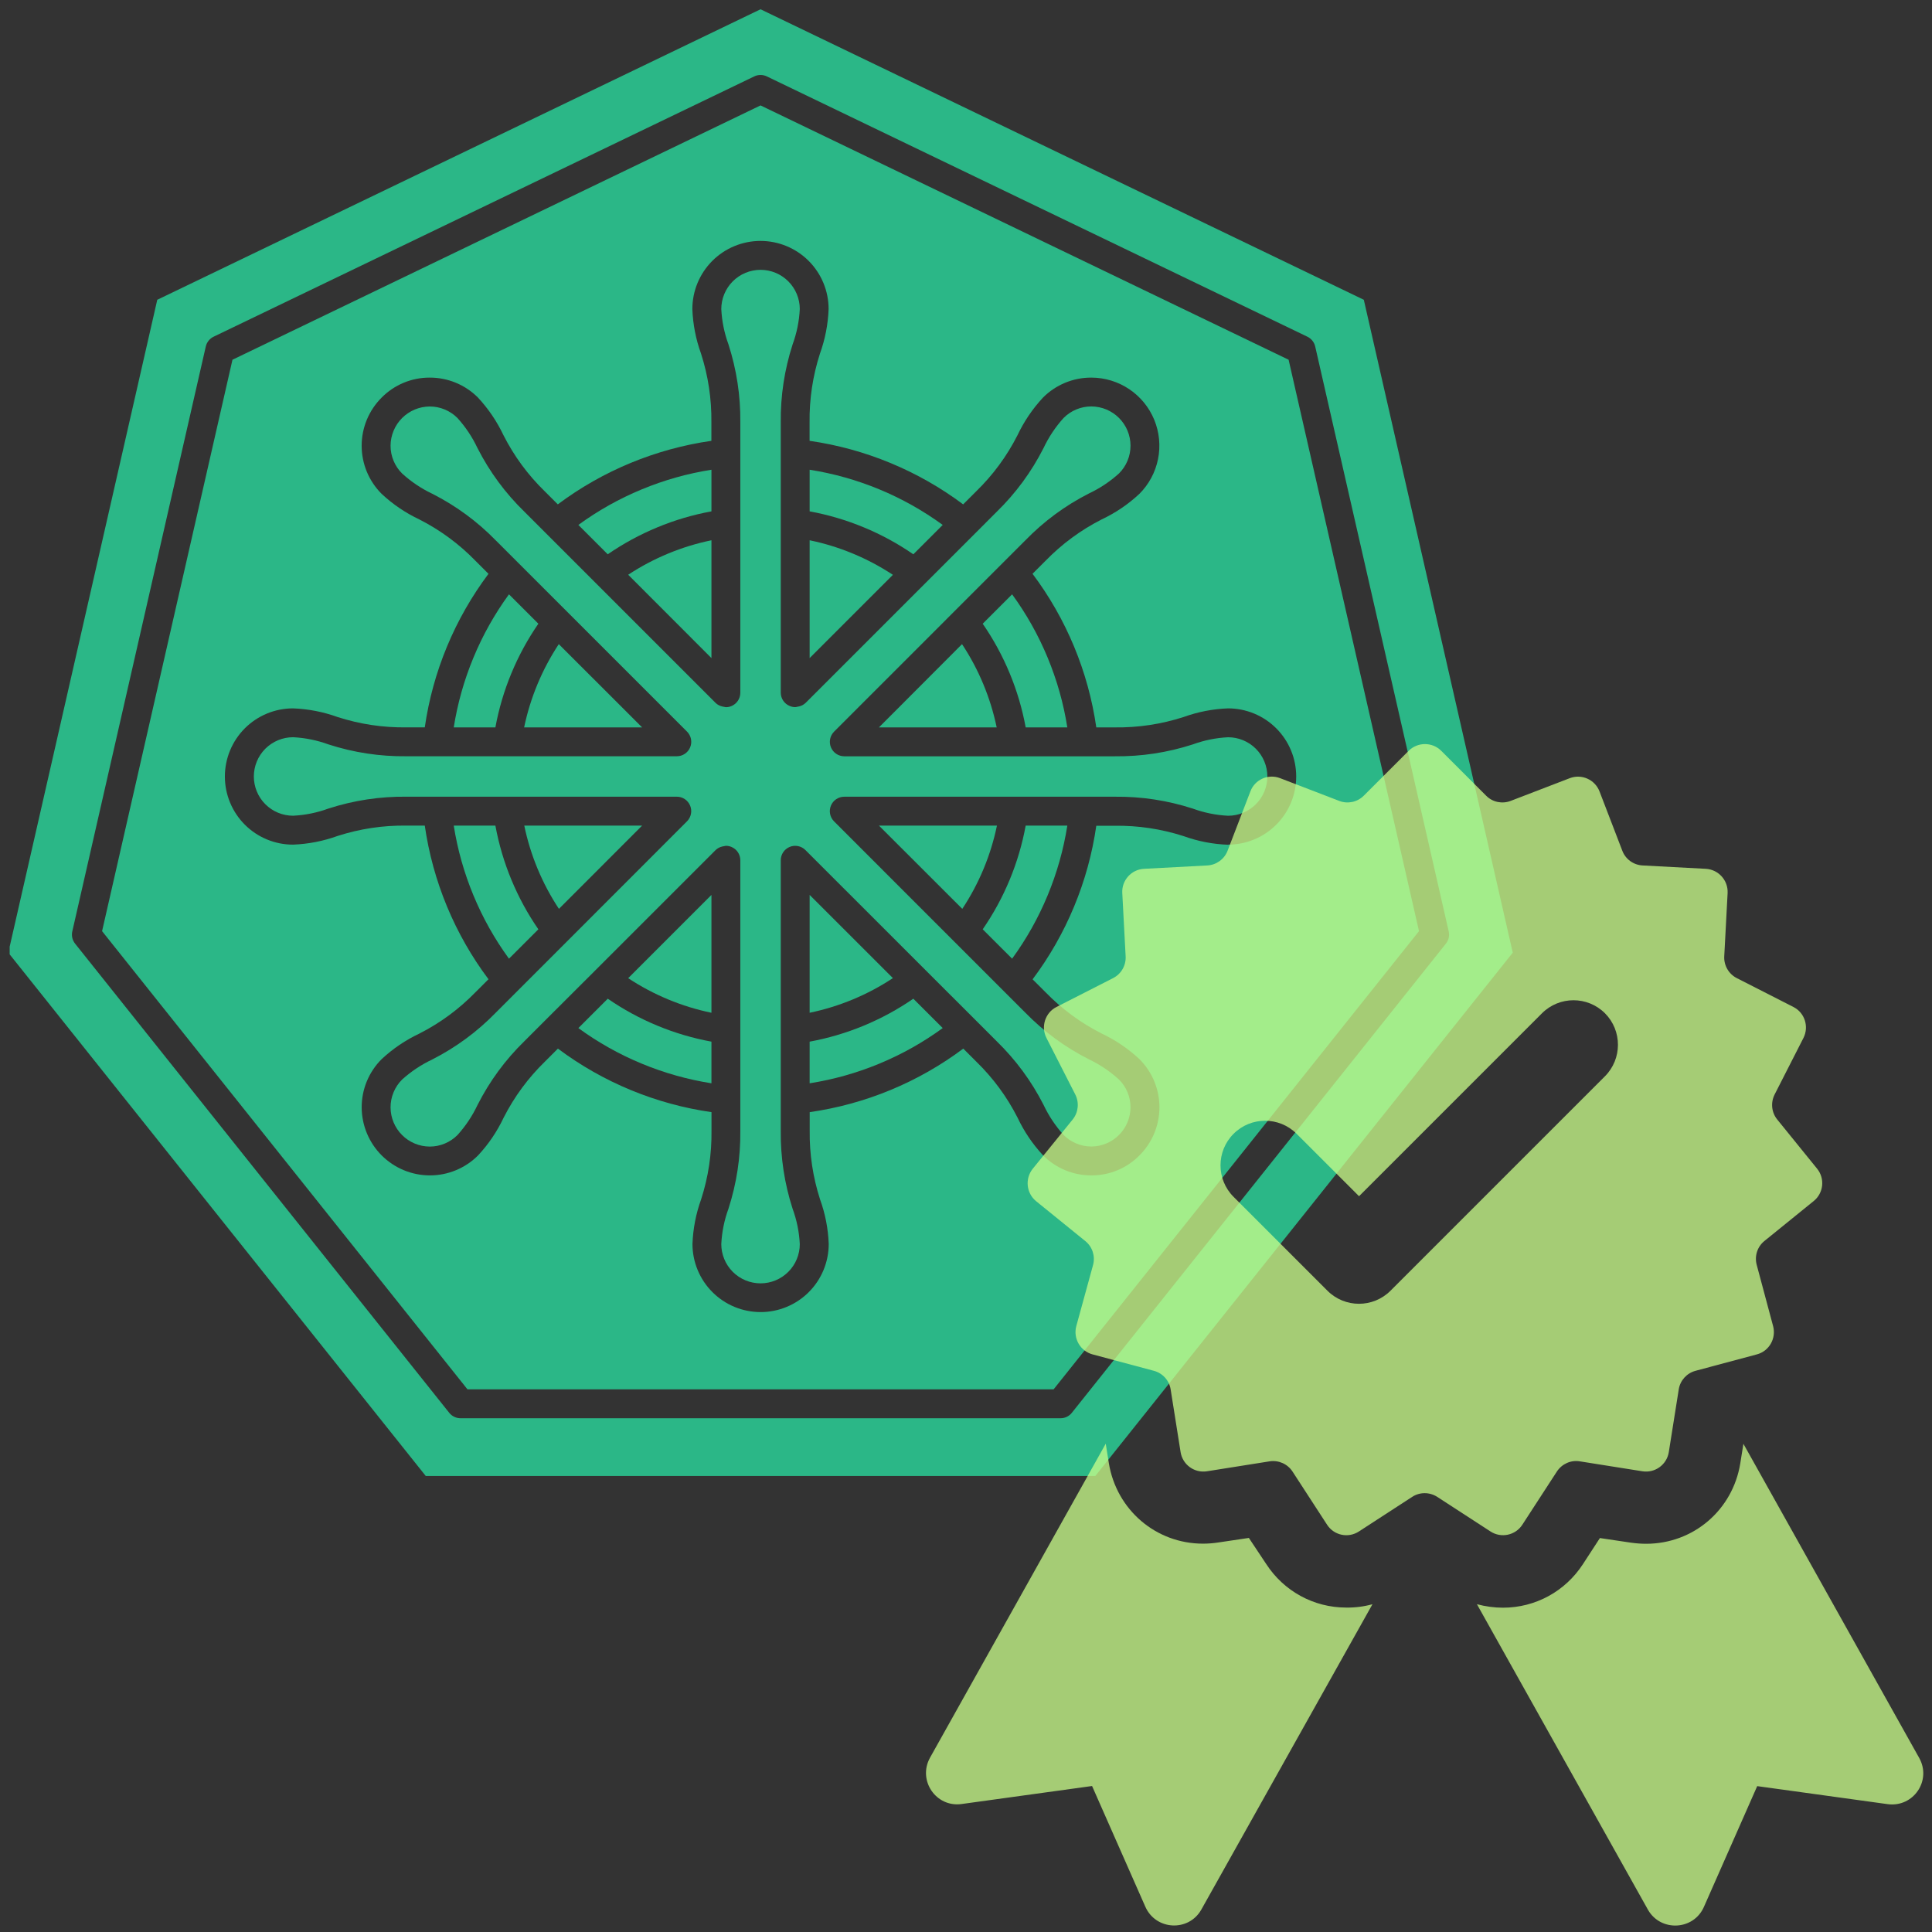
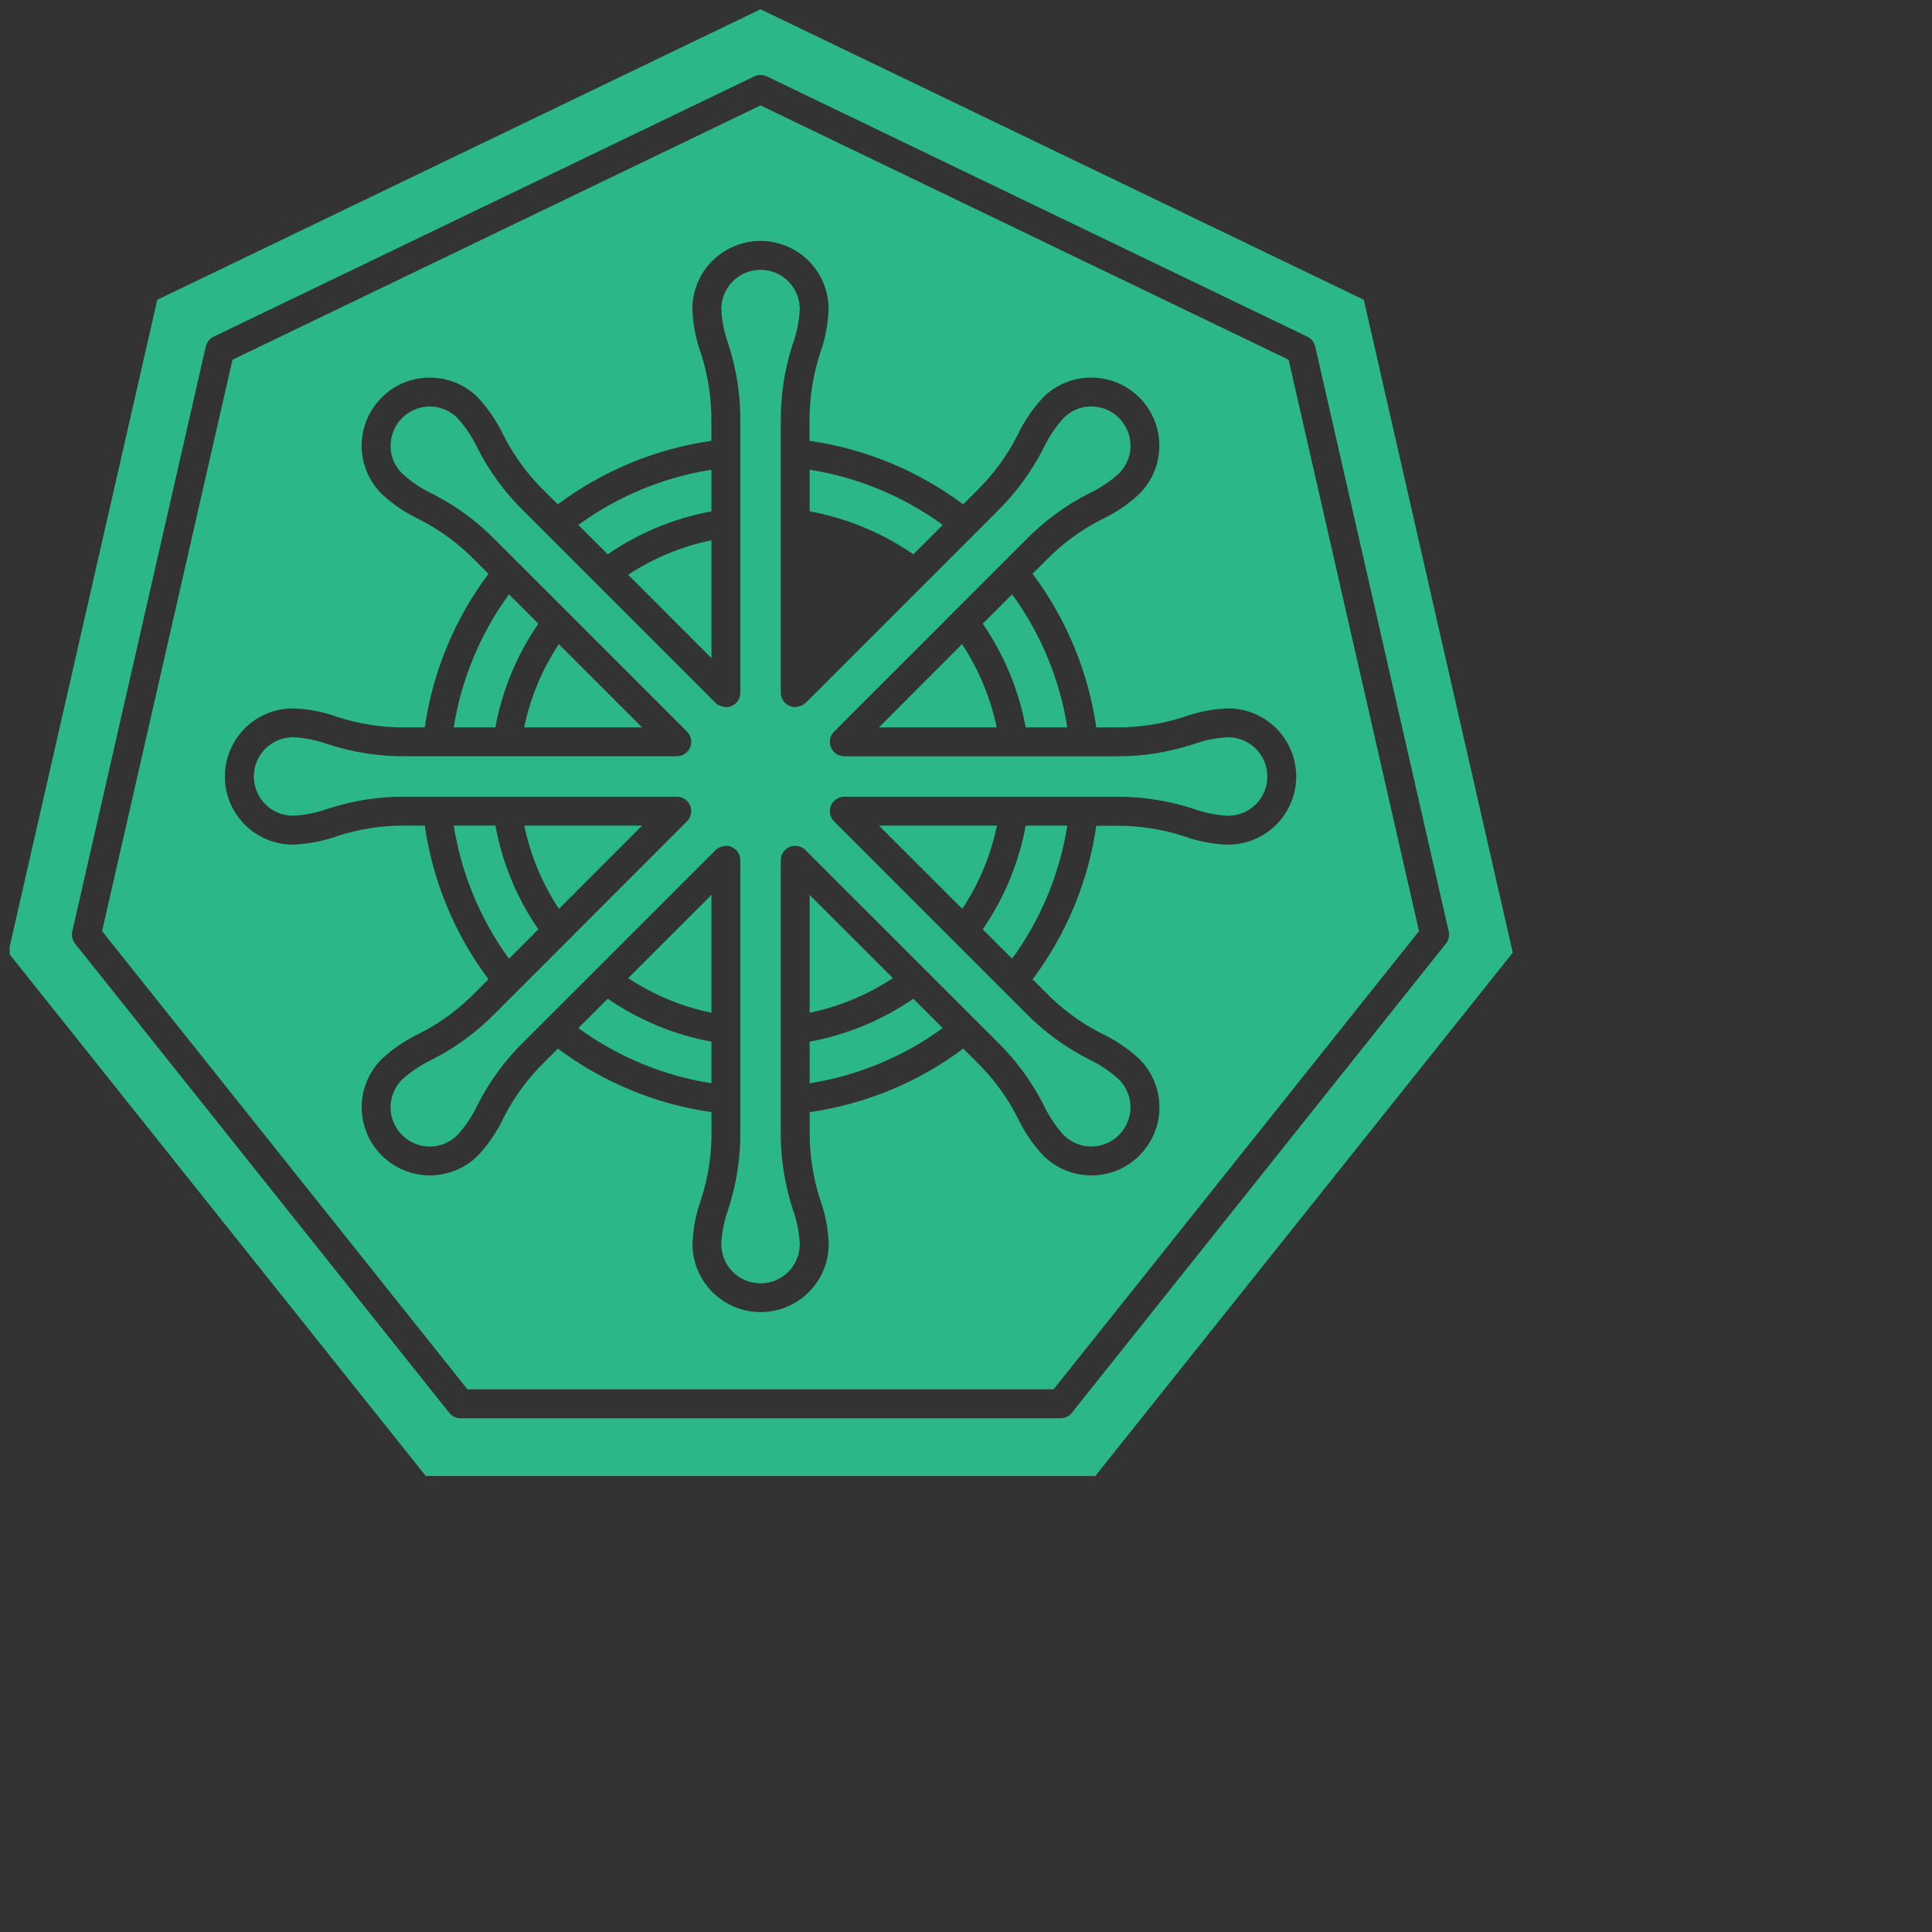
<svg xmlns="http://www.w3.org/2000/svg" width="1200" zoomAndPan="magnify" viewBox="0 0 900 900" height="1200" preserveAspectRatio="xMidYMid meet" version="1.0">
  <rect x="0" y="0" width="900" height="900" fill="#333333" stroke="none" />
  <defs>
    <filter x="0%" y="0%" width="100%" height="100%" id="9b8368bf33">
      <feColorMatrix values="0 0 0 0 1 0 0 0 0 1 0 0 0 0 1 0 0 0 1 0" color-interpolation-filters="sRGB" />
    </filter>
    <clipPath id="b8b87877a5">
      <path d="M 4.5 4 L 705 4 L 705 688 L 4.5 688 Z M 4.5 4 " clip-rule="nonzero" />
    </clipPath>
    <mask id="dbe4ff3932">
      <g filter="url(#9b8368bf33)">
-         <rect x="-90" width="1080" fill="#000000" y="-90" height="1080" fill-opacity="0.75" />
-       </g>
+         </g>
    </mask>
    <clipPath id="099bc208dd">
      <path d="M 48 0.078 L 419 0.078 L 419 370 L 48 370 Z M 48 0.078 " clip-rule="nonzero" />
    </clipPath>
    <clipPath id="034acda230">
      <rect x="0" width="467" y="0" height="552" />
    </clipPath>
  </defs>
  <path fill="#2bb787" d="M 250.793 290.555 L 237.098 276.859 C 230.418 286.027 224.902 295.852 220.555 306.328 C 216.207 316.809 213.148 327.648 211.371 338.852 L 230.773 338.852 C 232.367 330.188 234.848 321.785 238.223 313.645 C 241.598 305.504 245.785 297.809 250.793 290.555 Z M 250.793 290.555 " fill-opacity="1" fill-rule="nonzero" />
  <path fill="#2bb787" d="M 260.305 300.066 C 256.41 305.961 253.105 312.172 250.391 318.695 C 247.676 325.219 245.598 331.938 244.16 338.852 L 299.129 338.852 Z M 260.305 300.066 " fill-opacity="1" fill-rule="nonzero" />
-   <path fill="#2bb787" d="M 377.16 251.676 L 377.16 306.566 L 415.945 267.777 C 410.051 263.891 403.84 260.59 397.316 257.883 C 390.797 255.172 384.074 253.105 377.16 251.676 Z M 377.16 251.676 " fill-opacity="1" fill-rule="nonzero" />
  <path fill="#2bb787" d="M 331.418 251.676 C 324.504 253.098 317.785 255.16 311.262 257.863 C 304.738 260.562 298.527 263.855 292.633 267.738 L 331.418 306.566 Z M 331.418 251.676 " fill-opacity="1" fill-rule="nonzero" />
  <path fill="#2bb787" d="M 331.418 238.207 L 331.418 218.82 C 320.211 220.586 309.371 223.645 298.891 227.988 C 288.414 232.336 278.59 237.848 269.426 244.531 L 283.105 258.215 C 290.363 253.215 298.062 249.027 306.203 245.656 C 314.348 242.285 322.75 239.801 331.418 238.207 Z M 331.418 238.207 " fill-opacity="1" fill-rule="nonzero" />
  <path fill="#2bb787" d="M 250.793 432.906 C 245.785 425.652 241.598 417.953 238.223 409.812 C 234.848 401.668 232.367 393.262 230.773 384.594 L 211.371 384.594 C 213.145 395.801 216.207 406.641 220.555 417.117 C 224.902 427.598 230.414 437.422 237.098 446.59 Z M 250.793 432.906 " fill-opacity="1" fill-rule="nonzero" />
  <g clip-path="url(#b8b87877a5)">
    <path fill="#2bb787" d="M 635.316 139.648 L 354.289 4.32 L 73.262 139.648 L 3.867 443.789 L 198.336 687.578 L 510.238 687.578 L 704.707 443.789 Z M 499.301 658.145 C 498.664 658.941 497.887 659.562 496.969 660.004 C 496.047 660.449 495.078 660.672 494.055 660.672 L 214.52 660.672 C 213.5 660.672 212.531 660.449 211.609 660.004 C 210.691 659.562 209.91 658.941 209.273 658.145 L 35.012 439.621 C 34.367 438.824 33.926 437.926 33.688 436.93 C 33.453 435.93 33.445 434.93 33.668 433.93 L 95.863 161.43 C 96.086 160.43 96.52 159.531 97.156 158.727 C 97.793 157.926 98.574 157.301 99.496 156.855 L 351.367 35.586 C 352.293 35.145 353.266 34.922 354.289 34.922 C 355.312 34.922 356.285 35.145 357.207 35.586 L 609.043 156.855 C 609.965 157.301 610.742 157.926 611.379 158.727 C 612.016 159.531 612.449 160.43 612.676 161.43 L 674.871 433.93 C 675.09 434.93 675.082 435.93 674.848 436.93 C 674.613 437.926 674.172 438.824 673.523 439.621 Z M 499.301 658.145 " fill-opacity="1" fill-rule="nonzero" />
  </g>
  <path fill="#2bb787" d="M 354.289 49.109 L 108.293 167.578 L 47.551 433.766 L 217.777 647.219 L 490.801 647.219 L 661.027 433.766 L 600.285 167.578 Z M 572.086 393.516 C 564.953 393.25 558.027 391.906 551.312 389.477 C 540.891 386.137 530.211 384.531 519.266 384.664 L 510.699 384.664 C 509.766 391.125 508.438 397.508 506.707 403.805 C 504.977 410.102 502.859 416.27 500.355 422.301 C 497.855 428.332 494.984 434.188 491.75 439.859 C 488.516 445.531 484.938 450.98 481.02 456.207 L 487.074 462.246 C 494.719 470.098 503.43 476.5 513.199 481.461 C 519.672 484.52 525.527 488.488 530.77 493.367 C 531.508 494.098 532.207 494.867 532.871 495.672 C 533.531 496.473 534.152 497.305 534.734 498.172 C 535.312 499.035 535.848 499.926 536.34 500.84 C 536.832 501.758 537.277 502.695 537.68 503.656 C 538.078 504.617 538.43 505.598 538.73 506.59 C 539.035 507.586 539.289 508.594 539.492 509.613 C 539.695 510.637 539.848 511.664 539.953 512.699 C 540.055 513.734 540.105 514.773 540.105 515.812 C 540.105 516.852 540.055 517.891 539.953 518.926 C 539.848 519.961 539.695 520.988 539.492 522.012 C 539.289 523.031 539.035 524.039 538.73 525.035 C 538.43 526.027 538.078 527.008 537.68 527.969 C 537.277 528.93 536.832 529.867 536.34 530.785 C 535.848 531.699 535.312 532.59 534.734 533.457 C 534.152 534.32 533.531 535.152 532.871 535.957 C 532.207 536.758 531.508 537.527 530.77 538.258 C 529.312 539.734 527.727 541.051 526.008 542.207 C 524.293 543.367 522.477 544.344 520.562 545.141 C 518.652 545.938 516.68 546.539 514.648 546.941 C 512.613 547.348 510.562 547.547 508.492 547.543 L 508.41 547.543 C 506.32 547.547 504.25 547.348 502.199 546.941 C 500.148 546.539 498.16 545.938 496.23 545.137 C 494.297 544.336 492.465 543.352 490.73 542.188 C 488.992 541.023 487.391 539.703 485.918 538.219 C 481.039 532.98 477.074 527.125 474.023 520.648 C 469.043 510.879 462.629 502.172 454.773 494.523 L 448.73 488.48 C 443.504 492.395 438.055 495.965 432.379 499.191 C 426.707 502.422 420.852 505.281 414.82 507.777 C 408.785 510.273 402.621 512.383 396.324 514.105 C 390.027 515.832 383.648 517.156 377.188 518.078 L 377.188 526.648 C 377.055 537.605 378.668 548.301 382.016 558.734 C 384.438 565.441 385.785 572.355 386.051 579.48 C 386.051 580.52 386 581.559 385.898 582.59 C 385.797 583.625 385.645 584.652 385.441 585.672 C 385.238 586.691 384.988 587.699 384.684 588.695 C 384.383 589.688 384.035 590.664 383.637 591.625 C 383.238 592.586 382.793 593.523 382.305 594.441 C 381.812 595.359 381.281 596.25 380.703 597.113 C 380.125 597.977 379.508 598.812 378.848 599.613 C 378.188 600.418 377.492 601.188 376.758 601.922 C 376.02 602.656 375.254 603.355 374.449 604.012 C 373.645 604.672 372.812 605.293 371.945 605.867 C 371.082 606.445 370.191 606.98 369.277 607.469 C 368.359 607.961 367.422 608.402 366.461 608.801 C 365.5 609.199 364.523 609.551 363.527 609.852 C 362.531 610.152 361.527 610.406 360.508 610.605 C 359.488 610.809 358.461 610.961 357.426 611.066 C 356.391 611.168 355.355 611.219 354.316 611.219 C 353.277 611.219 352.238 611.168 351.203 611.062 C 350.172 610.961 349.145 610.809 348.125 610.605 C 347.105 610.406 346.098 610.152 345.102 609.852 C 344.109 609.551 343.129 609.199 342.172 608.801 C 341.211 608.402 340.27 607.961 339.355 607.469 C 338.438 606.98 337.547 606.445 336.684 605.867 C 335.82 605.293 334.984 604.672 334.184 604.012 C 333.379 603.355 332.609 602.656 331.875 601.922 C 331.141 601.188 330.441 600.418 329.781 599.613 C 329.125 598.812 328.504 597.977 327.926 597.113 C 327.352 596.25 326.816 595.359 326.324 594.441 C 325.836 593.523 325.391 592.586 324.996 591.625 C 324.598 590.664 324.246 589.688 323.945 588.691 C 323.645 587.699 323.391 586.691 323.188 585.672 C 322.984 584.652 322.832 583.625 322.73 582.59 C 322.629 581.559 322.578 580.52 322.578 579.48 C 322.848 572.344 324.195 565.414 326.613 558.695 C 329.969 548.277 331.578 537.594 331.445 526.648 L 331.445 518.078 C 324.98 517.156 318.602 515.832 312.305 514.105 C 306.008 512.383 299.844 510.273 293.812 507.777 C 287.777 505.281 281.926 502.422 276.25 499.191 C 270.578 495.965 265.125 492.395 259.898 488.48 L 253.859 494.523 C 246.008 502.168 239.594 510.871 234.621 520.637 C 231.562 527.113 227.594 532.977 222.715 538.219 C 221.238 539.699 219.637 541.023 217.898 542.188 C 216.164 543.348 214.332 544.332 212.398 545.133 C 210.469 545.93 208.48 546.535 206.43 546.941 C 204.379 547.348 202.309 547.547 200.219 547.543 L 200.113 547.543 C 199.078 547.535 198.047 547.48 197.02 547.375 C 195.988 547.27 194.969 547.113 193.953 546.906 C 192.941 546.699 191.938 546.445 190.949 546.141 C 189.961 545.836 188.988 545.488 188.035 545.09 C 187.082 544.691 186.148 544.246 185.238 543.758 C 184.324 543.266 183.441 542.734 182.582 542.16 C 181.723 541.582 180.895 540.965 180.094 540.309 C 179.293 539.652 178.531 538.961 177.797 538.227 C 177.066 537.496 176.371 536.73 175.715 535.934 C 175.059 535.133 174.441 534.305 173.867 533.445 C 173.293 532.586 172.758 531.699 172.27 530.789 C 171.781 529.879 171.336 528.945 170.938 527.992 C 170.539 527.035 170.188 526.062 169.883 525.074 C 169.582 524.086 169.324 523.086 169.121 522.07 C 168.914 521.059 168.758 520.035 168.652 519.008 C 168.547 517.98 168.488 516.949 168.484 515.914 C 168.477 513.82 168.672 511.746 169.078 509.688 C 169.48 507.633 170.082 505.641 170.883 503.703 C 171.684 501.77 172.664 499.93 173.832 498.191 C 174.996 496.449 176.32 494.844 177.809 493.367 C 183.047 488.488 188.902 484.527 195.375 481.473 C 205.148 476.492 213.855 470.07 221.504 462.207 L 227.559 456.168 C 223.637 450.941 220.059 445.488 216.824 439.812 C 213.59 434.137 210.719 428.281 208.215 422.246 C 205.715 416.211 203.598 410.047 201.867 403.746 C 200.141 397.445 198.809 391.062 197.879 384.594 L 189.309 384.594 C 178.355 384.461 167.664 386.07 157.238 389.426 C 150.531 391.848 143.617 393.191 136.492 393.461 C 135.453 393.461 134.414 393.41 133.379 393.309 C 132.348 393.207 131.32 393.055 130.301 392.852 C 129.281 392.648 128.273 392.395 127.277 392.094 C 126.285 391.793 125.305 391.441 124.348 391.043 C 123.387 390.648 122.449 390.203 121.531 389.715 C 120.613 389.223 119.723 388.691 118.859 388.113 C 117.996 387.535 117.16 386.918 116.359 386.258 C 115.555 385.598 114.785 384.898 114.051 384.164 C 113.316 383.43 112.617 382.66 111.957 381.859 C 111.301 381.055 110.68 380.219 110.102 379.355 C 109.527 378.492 108.992 377.602 108.504 376.684 C 108.012 375.77 107.566 374.828 107.172 373.867 C 106.773 372.91 106.422 371.93 106.121 370.938 C 105.82 369.941 105.566 368.934 105.363 367.914 C 105.16 366.895 105.008 365.871 104.906 364.836 C 104.805 363.801 104.754 362.762 104.754 361.723 C 104.754 360.684 104.805 359.648 104.906 358.613 C 105.008 357.578 105.16 356.551 105.363 355.531 C 105.566 354.512 105.82 353.508 106.121 352.512 C 106.422 351.516 106.773 350.539 107.172 349.578 C 107.566 348.617 108.012 347.68 108.504 346.762 C 108.992 345.848 109.527 344.957 110.102 344.094 C 110.68 343.227 111.301 342.395 111.957 341.59 C 112.617 340.789 113.316 340.02 114.051 339.281 C 114.785 338.547 115.555 337.852 116.359 337.191 C 117.16 336.531 117.996 335.914 118.859 335.336 C 119.723 334.758 120.613 334.227 121.531 333.734 C 122.449 333.246 123.387 332.801 124.348 332.402 C 125.305 332.004 126.285 331.656 127.277 331.355 C 128.273 331.051 129.281 330.801 130.301 330.598 C 131.32 330.395 132.348 330.242 133.379 330.141 C 134.414 330.039 135.453 329.988 136.492 329.988 C 143.625 330.254 150.551 331.598 157.262 334.023 C 167.684 337.367 178.367 338.973 189.309 338.84 L 197.879 338.84 C 198.809 332.375 200.141 325.996 201.871 319.699 C 203.598 313.402 205.715 307.238 208.219 301.207 C 210.719 295.176 213.59 289.324 216.824 283.652 C 220.062 277.98 223.641 272.531 227.559 267.309 L 221.504 261.254 C 213.855 253.395 205.148 246.973 195.375 241.988 C 188.902 238.934 183.043 234.965 177.805 230.082 C 177.07 229.348 176.367 228.582 175.707 227.777 C 175.043 226.977 174.422 226.141 173.844 225.277 C 173.266 224.414 172.727 223.523 172.234 222.605 C 171.742 221.691 171.297 220.75 170.898 219.793 C 170.5 218.832 170.148 217.852 169.844 216.855 C 169.543 215.863 169.289 214.855 169.086 213.832 C 168.879 212.812 168.727 211.785 168.625 210.75 C 168.523 209.715 168.473 208.676 168.473 207.637 C 168.473 206.594 168.523 205.559 168.625 204.523 C 168.727 203.484 168.879 202.457 169.086 201.438 C 169.289 200.418 169.543 199.41 169.844 198.414 C 170.148 197.418 170.5 196.441 170.898 195.48 C 171.297 194.52 171.742 193.582 172.234 192.664 C 172.727 191.746 173.266 190.855 173.844 189.992 C 174.422 189.129 175.043 188.297 175.707 187.492 C 176.367 186.691 177.07 185.922 177.805 185.188 C 179.262 183.715 180.852 182.402 182.57 181.242 C 184.289 180.086 186.102 179.109 188.016 178.312 C 189.926 177.516 191.898 176.914 193.93 176.508 C 195.961 176.105 198.016 175.902 200.086 175.906 L 200.168 175.906 C 202.254 175.898 204.324 176.098 206.375 176.5 C 208.422 176.902 210.414 177.504 212.344 178.301 C 214.273 179.102 216.109 180.078 217.844 181.242 C 219.582 182.402 221.188 183.723 222.66 185.203 C 227.527 190.453 231.492 196.312 234.555 202.785 C 239.527 212.555 245.945 221.266 253.805 228.914 L 259.844 234.953 C 265.074 231.043 270.523 227.477 276.199 224.246 C 281.875 221.02 287.727 218.16 293.762 215.664 C 299.793 213.168 305.957 211.059 312.254 209.332 C 318.551 207.609 324.93 206.281 331.391 205.355 L 331.391 196.801 C 331.523 185.84 329.91 175.145 326.562 164.711 C 324.141 158.008 322.793 151.094 322.523 143.969 C 322.523 142.93 322.574 141.891 322.676 140.855 C 322.781 139.824 322.934 138.797 323.133 137.777 C 323.336 136.758 323.59 135.75 323.891 134.754 C 324.191 133.762 324.543 132.781 324.941 131.824 C 325.34 130.863 325.781 129.922 326.273 129.008 C 326.762 128.09 327.297 127.199 327.875 126.336 C 328.449 125.473 329.07 124.637 329.73 123.832 C 330.387 123.031 331.086 122.262 331.82 121.527 C 332.555 120.793 333.324 120.094 334.129 119.434 C 334.93 118.773 335.766 118.156 336.629 117.578 C 337.492 117.004 338.383 116.469 339.301 115.977 C 340.219 115.488 341.156 115.043 342.117 114.648 C 343.078 114.25 344.055 113.898 345.047 113.598 C 346.043 113.297 347.051 113.043 348.07 112.84 C 349.09 112.637 350.117 112.484 351.152 112.383 C 352.184 112.281 353.223 112.23 354.262 112.23 C 355.301 112.23 356.336 112.281 357.371 112.383 C 358.406 112.484 359.434 112.637 360.453 112.84 C 361.473 113.043 362.48 113.297 363.473 113.598 C 364.469 113.898 365.445 114.25 366.406 114.648 C 367.367 115.043 368.305 115.488 369.223 115.977 C 370.137 116.469 371.027 117.004 371.895 117.578 C 372.758 118.156 373.59 118.773 374.395 119.434 C 375.199 120.094 375.969 120.793 376.703 121.527 C 377.438 122.262 378.133 123.031 378.793 123.832 C 379.453 124.637 380.07 125.473 380.648 126.336 C 381.227 127.199 381.762 128.09 382.25 129.008 C 382.742 129.922 383.184 130.863 383.582 131.824 C 383.98 132.781 384.328 133.762 384.633 134.754 C 384.934 135.75 385.184 136.758 385.387 137.777 C 385.59 138.797 385.742 139.824 385.844 140.855 C 385.945 141.891 385.996 142.93 385.996 143.969 C 385.727 151.102 384.383 158.023 381.961 164.738 C 378.609 175.164 377 185.852 377.133 196.801 L 377.133 205.355 C 383.594 206.281 389.973 207.609 396.27 209.332 C 402.566 211.059 408.73 213.168 414.762 215.664 C 420.797 218.16 426.648 221.02 432.324 224.246 C 437.996 227.477 443.449 231.043 448.676 234.953 L 454.719 228.914 C 462.574 221.27 468.984 212.566 473.957 202.801 C 477.02 196.324 480.988 190.465 485.863 185.215 C 487.336 183.734 488.941 182.41 490.676 181.25 C 492.414 180.086 494.246 179.105 496.176 178.305 C 498.105 177.508 500.098 176.906 502.148 176.5 C 504.199 176.098 506.266 175.898 508.355 175.906 L 508.438 175.906 C 509.996 175.91 511.547 176.027 513.09 176.258 C 514.629 176.492 516.148 176.836 517.637 177.293 C 519.129 177.746 520.578 178.309 521.988 178.98 C 523.395 179.648 524.746 180.418 526.039 181.289 C 527.336 182.156 528.559 183.117 529.711 184.168 C 530.863 185.215 531.934 186.344 532.922 187.551 C 533.906 188.758 534.801 190.031 535.598 191.371 C 536.398 192.711 537.094 194.102 537.688 195.543 C 538.281 196.984 538.766 198.461 539.141 199.977 C 539.516 201.488 539.781 203.023 539.93 204.574 C 540.078 206.125 540.113 207.68 540.035 209.238 C 539.953 210.793 539.762 212.336 539.453 213.867 C 539.145 215.395 538.727 216.891 538.199 218.359 C 537.672 219.828 537.039 221.246 536.301 222.621 C 535.562 223.992 534.73 225.305 533.797 226.555 C 532.867 227.809 531.848 228.98 530.742 230.082 C 525.508 234.965 519.648 238.93 513.172 241.977 C 503.406 246.961 494.699 253.383 487.047 261.242 L 480.992 267.293 C 484.914 272.52 488.496 277.969 491.734 283.645 C 494.973 289.316 497.844 295.172 500.348 301.203 C 502.855 307.238 504.973 313.406 506.703 319.703 C 508.434 326.004 509.766 332.387 510.699 338.852 L 519.266 338.852 C 530.223 338.988 540.91 337.375 551.34 334.023 C 558.047 331.602 564.961 330.254 572.086 329.988 C 573.125 329.988 574.16 330.039 575.195 330.141 C 576.23 330.242 577.258 330.395 578.277 330.598 C 579.297 330.801 580.305 331.051 581.297 331.355 C 582.293 331.656 583.27 332.004 584.23 332.402 C 585.191 332.801 586.129 333.246 587.047 333.734 C 587.961 334.227 588.852 334.758 589.719 335.336 C 590.582 335.914 591.414 336.531 592.219 337.191 C 593.023 337.852 593.793 338.547 594.527 339.281 C 595.262 340.02 595.957 340.789 596.617 341.59 C 597.277 342.395 597.895 343.227 598.473 344.094 C 599.051 344.957 599.586 345.848 600.074 346.762 C 600.562 347.68 601.008 348.617 601.406 349.578 C 601.805 350.539 602.152 351.516 602.457 352.512 C 602.758 353.508 603.008 354.512 603.211 355.531 C 603.414 356.551 603.566 357.578 603.668 358.613 C 603.77 359.648 603.82 360.684 603.82 361.723 C 603.82 362.762 603.77 363.801 603.668 364.836 C 603.566 365.871 603.414 366.895 603.211 367.914 C 603.008 368.934 602.758 369.941 602.457 370.938 C 602.152 371.93 601.805 372.91 601.406 373.871 C 601.008 374.828 600.562 375.77 600.074 376.684 C 599.586 377.602 599.051 378.492 598.473 379.355 C 597.895 380.219 597.277 381.055 596.617 381.859 C 595.957 382.66 595.262 383.43 594.527 384.164 C 593.793 384.898 593.023 385.598 592.219 386.258 C 591.414 386.918 590.582 387.535 589.719 388.113 C 588.852 388.691 587.961 389.223 587.047 389.715 C 586.129 390.203 585.191 390.648 584.23 391.043 C 583.27 391.441 582.293 391.793 581.297 392.094 C 580.305 392.395 579.297 392.648 578.277 392.852 C 577.258 393.055 576.23 393.207 575.195 393.309 C 574.16 393.41 573.125 393.461 572.086 393.461 Z M 572.086 393.516 " fill-opacity="1" fill-rule="nonzero" />
  <path fill="#2bb787" d="M 572.086 343.441 C 566.445 343.723 560.977 344.832 555.672 346.766 C 543.84 350.594 531.703 352.441 519.266 352.309 L 393.305 352.309 C 392.637 352.305 391.988 352.211 391.352 352.016 C 390.711 351.824 390.117 351.543 389.566 351.172 C 389.012 350.801 388.523 350.359 388.102 349.844 C 387.68 349.328 387.344 348.766 387.09 348.148 C 386.832 347.535 386.676 346.895 386.609 346.234 C 386.547 345.57 386.578 344.914 386.707 344.262 C 386.84 343.609 387.062 342.988 387.375 342.402 C 387.691 341.816 388.082 341.289 388.555 340.816 L 444.426 284.934 L 477.59 251.77 C 486.27 242.836 496.156 235.539 507.254 229.883 C 512.383 227.465 517.051 224.355 521.258 220.559 C 522.988 218.836 524.32 216.848 525.254 214.594 C 526.188 212.336 526.648 209.988 526.641 207.547 C 526.637 206.953 526.605 206.359 526.543 205.766 C 526.48 205.176 526.391 204.586 526.273 204.004 C 526.152 203.422 526.008 202.844 525.832 202.273 C 525.656 201.707 525.457 201.145 525.227 200.598 C 524.996 200.047 524.742 199.512 524.461 198.984 C 524.176 198.461 523.871 197.953 523.539 197.457 C 523.207 196.961 522.855 196.484 522.477 196.023 C 522.098 195.566 521.699 195.125 521.277 194.703 C 520.855 194.281 520.418 193.883 519.957 193.504 C 519.496 193.125 519.02 192.77 518.527 192.441 C 518.031 192.109 517.523 191.801 516.996 191.52 C 516.473 191.238 515.938 190.98 515.387 190.75 C 514.84 190.523 514.277 190.32 513.711 190.145 C 513.141 189.969 512.566 189.82 511.98 189.703 C 511.398 189.582 510.812 189.492 510.219 189.43 C 509.625 189.367 509.031 189.336 508.438 189.332 C 506 189.324 503.656 189.789 501.406 190.719 C 499.156 191.652 497.172 192.984 495.453 194.715 C 491.652 198.926 488.539 203.598 486.117 208.73 C 480.484 219.828 473.215 229.719 464.309 238.41 L 454.168 248.555 L 375.277 327.445 C 374.398 328.273 373.371 328.82 372.195 329.086 C 371.914 329.086 371.672 329.207 371.387 329.246 C 371.105 329.289 370.809 329.41 370.512 329.41 C 369.621 329.414 368.766 329.242 367.945 328.898 C 367.324 328.652 366.75 328.32 366.23 327.902 C 365.707 327.484 365.258 327 364.883 326.449 C 364.504 325.898 364.215 325.305 364.016 324.668 C 363.816 324.031 363.711 323.379 363.707 322.711 L 363.707 196.758 C 363.582 184.352 365.426 172.242 369.234 160.434 C 371.176 155.117 372.289 149.633 372.57 143.98 C 372.57 143.383 372.543 142.785 372.484 142.188 C 372.426 141.594 372.336 141 372.219 140.414 C 372.102 139.828 371.957 139.246 371.785 138.672 C 371.609 138.102 371.41 137.539 371.18 136.984 C 370.949 136.43 370.695 135.891 370.414 135.363 C 370.129 134.836 369.824 134.32 369.488 133.824 C 369.156 133.324 368.801 132.844 368.422 132.383 C 368.043 131.918 367.641 131.477 367.215 131.055 C 366.793 130.629 366.352 130.227 365.887 129.848 C 365.426 129.469 364.945 129.113 364.445 128.777 C 363.949 128.445 363.434 128.141 362.906 127.855 C 362.379 127.574 361.84 127.32 361.285 127.09 C 360.73 126.859 360.168 126.66 359.594 126.484 C 359.023 126.312 358.441 126.164 357.855 126.051 C 357.27 125.934 356.676 125.844 356.082 125.785 C 355.484 125.727 354.887 125.699 354.289 125.699 C 353.691 125.699 353.094 125.727 352.496 125.785 C 351.898 125.844 351.309 125.934 350.723 126.051 C 350.133 126.164 349.555 126.312 348.98 126.484 C 348.406 126.66 347.844 126.859 347.293 127.09 C 346.738 127.32 346.199 127.574 345.668 127.855 C 345.141 128.141 344.629 128.445 344.129 128.777 C 343.633 129.113 343.152 129.469 342.691 129.848 C 342.227 130.227 341.785 130.629 341.359 131.055 C 340.938 131.477 340.535 131.918 340.156 132.383 C 339.773 132.844 339.418 133.324 339.086 133.824 C 338.754 134.32 338.445 134.836 338.164 135.363 C 337.883 135.891 337.625 136.43 337.398 136.984 C 337.168 137.539 336.965 138.102 336.793 138.672 C 336.617 139.246 336.473 139.828 336.355 140.414 C 336.238 141 336.152 141.594 336.094 142.188 C 336.035 142.785 336.004 143.383 336.004 143.98 C 336.285 149.625 337.398 155.102 339.34 160.406 C 343.152 172.242 344.996 184.379 344.871 196.812 L 344.871 322.711 C 344.871 323.375 344.773 324.027 344.582 324.664 C 344.387 325.301 344.105 325.895 343.734 326.449 C 343.367 327 342.922 327.488 342.41 327.91 C 341.895 328.332 341.328 328.672 340.715 328.926 C 339.891 329.27 339.035 329.441 338.145 329.438 C 337.855 329.402 337.566 329.348 337.281 329.273 C 337 329.234 336.723 329.176 336.449 329.102 C 335.277 328.84 334.254 328.297 333.383 327.473 L 244.348 238.438 C 235.41 229.754 228.109 219.859 222.445 208.758 C 220.027 203.629 216.918 198.953 213.121 194.742 C 211.402 193.012 209.418 191.684 207.168 190.75 C 204.918 189.816 202.574 189.355 200.141 189.359 C 199.543 189.363 198.949 189.398 198.359 189.461 C 197.766 189.523 197.18 189.613 196.598 189.734 C 196.016 189.852 195.438 190 194.871 190.176 C 194.301 190.352 193.742 190.555 193.191 190.785 C 192.645 191.016 192.109 191.27 191.582 191.555 C 191.059 191.836 190.551 192.145 190.059 192.477 C 189.562 192.805 189.086 193.16 188.625 193.539 C 188.168 193.918 187.727 194.316 187.305 194.738 C 186.887 195.16 186.484 195.598 186.109 196.059 C 185.73 196.52 185.375 196.996 185.043 197.492 C 184.715 197.984 184.406 198.492 184.125 199.02 C 183.844 199.543 183.586 200.078 183.359 200.629 C 183.129 201.176 182.926 201.734 182.75 202.305 C 182.574 202.875 182.426 203.449 182.309 204.031 C 182.188 204.617 182.098 205.203 182.035 205.793 C 181.973 206.387 181.941 206.98 181.938 207.574 C 181.926 210.016 182.387 212.359 183.32 214.613 C 184.254 216.867 185.586 218.852 187.316 220.57 C 191.52 224.402 196.188 227.543 201.324 229.988 C 212.426 235.617 222.324 242.887 231.016 251.797 L 241.199 261.98 L 264.152 284.918 L 320.035 340.805 C 320.508 341.273 320.898 341.801 321.215 342.391 C 321.527 342.977 321.75 343.594 321.883 344.246 C 322.012 344.898 322.047 345.559 321.98 346.219 C 321.914 346.883 321.758 347.52 321.5 348.137 C 321.246 348.75 320.91 349.316 320.488 349.832 C 320.066 350.344 319.578 350.789 319.023 351.156 C 318.473 351.527 317.879 351.809 317.242 352.004 C 316.602 352.195 315.953 352.293 315.285 352.293 L 189.309 352.293 C 176.902 352.426 164.793 350.582 152.984 346.766 C 147.668 344.824 142.184 343.711 136.531 343.426 C 135.934 343.426 135.336 343.457 134.738 343.516 C 134.145 343.574 133.551 343.66 132.965 343.777 C 132.379 343.895 131.797 344.039 131.223 344.215 C 130.652 344.387 130.09 344.59 129.535 344.82 C 128.98 345.047 128.441 345.305 127.914 345.586 C 127.387 345.867 126.871 346.176 126.375 346.508 C 125.875 346.84 125.395 347.199 124.934 347.578 C 124.469 347.957 124.027 348.359 123.602 348.781 C 123.18 349.207 122.777 349.648 122.398 350.113 C 122.02 350.574 121.664 351.055 121.328 351.555 C 120.996 352.051 120.691 352.562 120.406 353.094 C 120.125 353.621 119.871 354.16 119.641 354.715 C 119.41 355.266 119.211 355.832 119.035 356.402 C 118.863 356.977 118.715 357.555 118.602 358.145 C 118.484 358.73 118.395 359.324 118.336 359.918 C 118.277 360.516 118.25 361.113 118.25 361.711 C 118.25 362.309 118.277 362.906 118.336 363.504 C 118.395 364.098 118.484 364.691 118.602 365.277 C 118.715 365.863 118.863 366.445 119.035 367.02 C 119.211 367.59 119.41 368.152 119.641 368.707 C 119.871 369.262 120.125 369.801 120.406 370.328 C 120.691 370.855 120.996 371.371 121.328 371.867 C 121.664 372.367 122.02 372.848 122.398 373.309 C 122.777 373.773 123.18 374.215 123.602 374.641 C 124.027 375.062 124.469 375.465 124.934 375.844 C 125.395 376.223 125.875 376.578 126.375 376.914 C 126.871 377.246 127.387 377.551 127.914 377.836 C 128.441 378.117 128.98 378.371 129.535 378.602 C 130.09 378.832 130.652 379.031 131.223 379.207 C 131.797 379.379 132.379 379.527 132.965 379.641 C 133.551 379.758 134.145 379.848 134.738 379.906 C 135.336 379.965 135.934 379.992 136.531 379.992 C 142.172 379.719 147.641 378.609 152.945 376.672 C 164.777 372.848 176.914 371 189.352 371.129 L 315.273 371.129 C 315.938 371.129 316.59 371.227 317.227 371.418 C 317.863 371.613 318.457 371.895 319.012 372.262 C 319.566 372.633 320.051 373.074 320.473 373.59 C 320.895 374.105 321.234 374.672 321.488 375.285 C 321.742 375.898 321.902 376.539 321.969 377.203 C 322.031 377.863 322 378.52 321.867 379.172 C 321.738 379.828 321.516 380.445 321.199 381.031 C 320.887 381.617 320.492 382.148 320.023 382.617 L 264.152 438.531 L 241.172 461.52 L 230.988 471.707 C 222.301 480.625 212.414 487.91 201.324 493.566 C 196.199 495.988 191.531 499.098 187.316 502.891 C 185.586 504.613 184.254 506.605 183.324 508.863 C 182.391 511.121 181.926 513.469 181.938 515.914 C 181.941 516.508 181.973 517.102 182.035 517.695 C 182.098 518.285 182.188 518.875 182.305 519.457 C 182.426 520.039 182.574 520.617 182.746 521.184 C 182.922 521.754 183.125 522.312 183.355 522.859 C 183.582 523.41 183.84 523.945 184.121 524.469 C 184.402 524.996 184.711 525.504 185.043 525.996 C 185.371 526.492 185.727 526.969 186.105 527.43 C 186.484 527.887 186.883 528.328 187.305 528.75 C 187.723 529.172 188.164 529.57 188.625 529.949 C 189.082 530.324 189.562 530.68 190.055 531.012 C 190.551 531.344 191.059 531.648 191.582 531.93 C 192.105 532.215 192.645 532.469 193.191 532.699 C 193.742 532.93 194.301 533.129 194.867 533.305 C 195.438 533.48 196.012 533.629 196.598 533.746 C 197.18 533.867 197.766 533.957 198.359 534.016 C 198.949 534.078 199.543 534.113 200.141 534.117 C 202.574 534.121 204.918 533.66 207.168 532.727 C 209.422 531.793 211.402 530.461 213.121 528.734 C 216.922 524.523 220.035 519.855 222.457 514.73 C 228.09 503.629 235.359 493.734 244.266 485.039 L 254.41 474.895 L 277.484 451.863 L 333.383 395.977 C 334.254 395.148 335.277 394.602 336.449 394.336 C 336.723 394.262 337 394.207 337.281 394.172 C 337.566 394.102 337.855 394.047 338.145 394.012 C 339.035 394.008 339.891 394.18 340.715 394.523 C 341.328 394.777 341.895 395.117 342.41 395.539 C 342.922 395.961 343.367 396.445 343.734 397 C 344.105 397.555 344.387 398.148 344.582 398.785 C 344.773 399.422 344.871 400.074 344.871 400.738 L 344.871 526.758 C 344.996 539.164 343.152 551.273 339.34 563.082 C 337.398 568.402 336.285 573.891 336.004 579.547 C 336.004 580.148 336.035 580.746 336.094 581.34 C 336.152 581.938 336.238 582.527 336.355 583.113 C 336.473 583.703 336.617 584.281 336.793 584.855 C 336.965 585.43 337.168 585.992 337.398 586.543 C 337.625 587.098 337.883 587.637 338.164 588.168 C 338.445 588.695 338.754 589.207 339.086 589.707 C 339.418 590.203 339.773 590.684 340.156 591.148 C 340.535 591.609 340.938 592.055 341.359 592.477 C 341.785 592.898 342.227 593.301 342.691 593.68 C 343.152 594.062 343.633 594.418 344.129 594.75 C 344.629 595.082 345.141 595.391 345.668 595.672 C 346.199 595.953 346.738 596.211 347.293 596.438 C 347.844 596.668 348.406 596.871 348.98 597.043 C 349.555 597.219 350.133 597.363 350.723 597.48 C 351.309 597.598 351.898 597.684 352.496 597.742 C 353.094 597.801 353.691 597.832 354.289 597.832 C 354.887 597.832 355.484 597.801 356.082 597.742 C 356.676 597.684 357.27 597.598 357.855 597.48 C 358.441 597.363 359.023 597.219 359.594 597.043 C 360.168 596.871 360.73 596.668 361.285 596.441 C 361.84 596.211 362.379 595.953 362.906 595.672 C 363.434 595.391 363.949 595.082 364.445 594.75 C 364.945 594.418 365.426 594.062 365.887 593.68 C 366.352 593.301 366.793 592.898 367.215 592.477 C 367.641 592.055 368.043 591.609 368.422 591.148 C 368.801 590.684 369.156 590.203 369.488 589.707 C 369.824 589.207 370.129 588.695 370.414 588.168 C 370.695 587.637 370.949 587.098 371.18 586.543 C 371.41 585.992 371.609 585.43 371.785 584.855 C 371.957 584.281 372.102 583.703 372.219 583.113 C 372.336 582.527 372.426 581.938 372.484 581.34 C 372.543 580.746 372.57 580.148 372.57 579.547 C 372.293 573.898 371.18 568.418 369.234 563.109 C 365.43 551.297 363.586 539.191 363.707 526.785 L 363.707 400.738 C 363.707 400.074 363.801 399.422 363.996 398.785 C 364.188 398.148 364.473 397.555 364.84 397 C 365.211 396.449 365.652 395.961 366.168 395.539 C 366.684 395.117 367.246 394.777 367.863 394.523 C 368.477 394.27 369.117 394.109 369.777 394.047 C 370.441 393.98 371.098 394.016 371.75 394.145 C 372.402 394.273 373.023 394.496 373.609 394.812 C 374.195 395.125 374.727 395.52 375.195 395.988 L 431.094 451.863 L 454.086 474.84 L 464.23 484.984 C 473.168 493.684 480.469 503.59 486.133 514.703 C 488.555 519.828 491.66 524.496 495.453 528.707 C 497.176 530.434 499.16 531.762 501.41 532.695 C 503.66 533.629 506 534.094 508.438 534.09 C 509.031 534.086 509.625 534.051 510.219 533.988 C 510.809 533.926 511.395 533.836 511.977 533.715 C 512.562 533.594 513.137 533.449 513.703 533.273 C 514.273 533.098 514.832 532.895 515.379 532.664 C 515.93 532.434 516.465 532.18 516.988 531.898 C 517.512 531.613 518.023 531.309 518.516 530.977 C 519.008 530.645 519.484 530.289 519.945 529.914 C 520.406 529.535 520.844 529.137 521.266 528.715 C 521.688 528.293 522.086 527.855 522.465 527.395 C 522.84 526.934 523.195 526.457 523.527 525.965 C 523.859 525.473 524.164 524.961 524.449 524.438 C 524.73 523.914 524.984 523.379 525.215 522.828 C 525.445 522.281 525.648 521.723 525.824 521.152 C 526 520.586 526.145 520.012 526.266 519.426 C 526.387 518.844 526.477 518.258 526.539 517.668 C 526.602 517.074 526.637 516.48 526.641 515.887 C 526.648 513.445 526.188 511.098 525.254 508.84 C 524.324 506.586 522.988 504.598 521.258 502.879 C 517.051 499.047 512.375 495.91 507.238 493.461 C 496.148 487.828 486.254 480.562 477.562 471.664 L 467.379 461.48 L 444.426 438.531 L 388.539 382.629 C 388.07 382.16 387.676 381.633 387.363 381.043 C 387.047 380.457 386.824 379.836 386.695 379.184 C 386.562 378.531 386.531 377.871 386.598 377.211 C 386.66 376.547 386.82 375.906 387.078 375.293 C 387.332 374.676 387.672 374.113 388.094 373.598 C 388.516 373.082 389.004 372.641 389.559 372.27 C 390.113 371.902 390.711 371.621 391.348 371.43 C 391.984 371.234 392.637 371.141 393.305 371.141 L 519.32 371.141 C 531.73 371.016 543.836 372.859 555.645 376.672 C 560.961 378.617 566.445 379.73 572.098 380.008 C 572.699 380.008 573.297 379.977 573.891 379.918 C 574.488 379.859 575.078 379.773 575.664 379.656 C 576.254 379.539 576.832 379.395 577.406 379.219 C 577.98 379.047 578.543 378.844 579.094 378.617 C 579.648 378.387 580.188 378.129 580.719 377.848 C 581.246 377.566 581.758 377.258 582.258 376.926 C 582.754 376.594 583.234 376.238 583.699 375.855 C 584.16 375.477 584.602 375.074 585.027 374.652 C 585.449 374.23 585.852 373.785 586.23 373.324 C 586.613 372.859 586.969 372.379 587.301 371.883 C 587.633 371.383 587.941 370.871 588.223 370.344 C 588.504 369.816 588.762 369.273 588.988 368.723 C 589.219 368.168 589.422 367.605 589.594 367.031 C 589.77 366.457 589.914 365.879 590.031 365.289 C 590.148 364.703 590.234 364.113 590.293 363.516 C 590.352 362.922 590.383 362.324 590.383 361.723 C 590.383 361.125 590.352 360.527 590.293 359.934 C 590.234 359.336 590.148 358.746 590.031 358.156 C 589.914 357.57 589.77 356.988 589.594 356.418 C 589.422 355.844 589.219 355.281 588.988 354.727 C 588.762 354.176 588.504 353.633 588.223 353.105 C 587.941 352.578 587.633 352.062 587.301 351.566 C 586.969 351.07 586.613 350.59 586.23 350.125 C 585.852 349.664 585.449 349.219 585.027 348.797 C 584.602 348.371 584.16 347.973 583.699 347.59 C 583.234 347.211 582.754 346.855 582.258 346.523 C 581.758 346.191 581.246 345.883 580.719 345.602 C 580.188 345.316 579.648 345.062 579.094 344.832 C 578.543 344.605 577.98 344.402 577.406 344.227 C 576.832 344.055 576.254 343.91 575.664 343.793 C 575.078 343.676 574.488 343.586 573.891 343.527 C 573.297 343.469 572.699 343.441 572.098 343.441 Z M 572.086 343.441 " fill-opacity="1" fill-rule="nonzero" />
  <path fill="#2bb787" d="M 299.129 384.594 L 244.227 384.594 C 245.664 391.512 247.738 398.234 250.453 404.758 C 253.168 411.277 256.473 417.488 260.371 423.383 Z M 299.129 384.594 " fill-opacity="1" fill-rule="nonzero" />
  <path fill="#2bb787" d="M 439.152 244.531 C 429.984 237.848 420.164 232.336 409.684 227.988 C 399.207 223.645 388.363 220.586 377.16 218.82 L 377.16 238.207 C 385.828 239.801 394.23 242.285 402.371 245.656 C 410.516 249.027 418.215 253.215 425.469 258.215 Z M 439.152 244.531 " fill-opacity="1" fill-rule="nonzero" />
  <path fill="#2bb787" d="M 377.16 485.238 L 377.16 504.641 C 388.363 502.871 399.207 499.812 409.684 495.465 C 420.164 491.117 429.984 485.602 439.152 478.918 L 425.457 465.234 C 418.203 470.234 410.508 474.422 402.367 477.793 C 394.227 481.164 385.824 483.648 377.16 485.238 Z M 377.16 485.238 " fill-opacity="1" fill-rule="nonzero" />
  <path fill="#2bb787" d="M 377.16 471.785 C 384.078 470.348 390.797 468.273 397.32 465.559 C 403.844 462.844 410.051 459.539 415.945 455.641 L 377.16 416.883 Z M 377.16 471.785 " fill-opacity="1" fill-rule="nonzero" />
  <path fill="#2bb787" d="M 331.418 471.785 L 331.418 416.883 L 292.633 455.668 C 298.527 459.559 304.734 462.859 311.258 465.57 C 317.781 468.281 324.5 470.352 331.418 471.785 Z M 331.418 471.785 " fill-opacity="1" fill-rule="nonzero" />
  <path fill="#2bb787" d="M 457.785 432.906 L 471.48 446.59 C 478.16 437.422 483.676 427.598 488.023 417.117 C 492.371 406.641 495.43 395.801 497.203 384.594 L 477.805 384.594 C 476.211 393.262 473.727 401.668 470.352 409.812 C 466.98 417.953 462.789 425.652 457.785 432.906 Z M 457.785 432.906 " fill-opacity="1" fill-rule="nonzero" />
  <path fill="#2bb787" d="M 269.426 478.918 C 278.59 485.602 288.414 491.117 298.891 495.465 C 309.371 499.812 320.211 502.871 331.418 504.641 L 331.418 485.238 C 322.754 483.648 314.348 481.164 306.211 477.793 C 298.07 474.422 290.371 470.234 283.121 465.234 Z M 269.426 478.918 " fill-opacity="1" fill-rule="nonzero" />
  <path fill="#2bb787" d="M 409.445 338.852 L 464.297 338.852 C 462.855 331.938 460.781 325.219 458.066 318.695 C 455.352 312.172 452.047 305.961 448.152 300.066 Z M 409.445 338.852 " fill-opacity="1" fill-rule="nonzero" />
  <path fill="#2bb787" d="M 448.273 423.383 C 452.168 417.488 455.477 411.277 458.191 404.758 C 460.906 398.234 462.98 391.512 464.418 384.594 L 409.445 384.594 Z M 448.273 423.383 " fill-opacity="1" fill-rule="nonzero" />
  <path fill="#2bb787" d="M 457.785 290.555 C 462.789 297.809 466.98 305.504 470.352 313.645 C 473.727 321.785 476.211 330.188 477.805 338.852 L 497.203 338.852 C 495.43 327.648 492.371 316.809 488.023 306.328 C 483.676 295.852 478.16 286.027 471.48 276.859 Z M 457.785 290.555 " fill-opacity="1" fill-rule="nonzero" />
  <g mask="url(#dbe4ff3932)">
    <g transform="matrix(1, 0, 0, 1, 430, 346)">
      <g clip-path="url(#034acda230)">
        <path fill="#cbff8b" d="M 209.352 401.301 L 129.586 543.629 C 123.676 553.996 108.383 553.242 103.52 542.18 L 78.727 485.992 L 17.902 494.391 C 5.969 496.012 -2.602 483.328 3.246 472.785 L 85.098 326.52 L 86.547 335.613 C 90.137 357.395 108.5 373.094 130.395 373.094 C 132.715 373.094 135.031 372.918 137.348 372.57 L 151.77 370.426 L 159.824 382.535 C 168.047 395.219 181.949 402.867 197.129 402.867 C 201.297 402.926 205.41 402.402 209.352 401.301 Z M 209.352 401.301 " fill-opacity="1" fill-rule="nonzero" />
        <path fill="#cbff8b" d="M 449.398 494.449 L 388.574 486.047 L 363.781 542.238 C 358.973 553.301 343.625 553.996 337.715 543.688 L 258.008 401.301 C 261.949 402.344 266.059 402.926 270.113 402.926 C 285.293 402.926 299.195 395.277 307.418 382.594 L 315.297 370.484 L 329.723 372.629 C 332.211 372.977 334.527 373.148 336.848 373.148 C 358.801 373.148 377.164 357.453 380.695 335.672 L 382.145 326.578 L 463.996 472.84 C 469.961 483.383 461.387 496.012 449.398 494.449 Z M 449.398 494.449 " fill-opacity="1" fill-rule="nonzero" />
        <g clip-path="url(#099bc208dd)">
          <path fill="#cbff8b" d="M 416.496 198.445 L 397.902 175.504 C 395.234 172.203 394.773 167.684 396.684 163.863 L 410.125 137.504 C 412.789 132.234 410.703 125.746 405.43 123.082 L 379.074 109.645 C 375.309 107.73 372.992 103.734 373.223 99.504 L 374.789 70.02 C 375.078 64.113 370.559 59.074 364.652 58.727 L 335.168 57.16 C 330.938 56.93 327.23 54.266 325.723 50.27 L 315.125 22.695 C 312.98 17.133 306.781 14.41 301.281 16.496 L 273.707 27.098 C 269.766 28.605 265.25 27.676 262.297 24.664 L 241.383 3.754 C 237.211 -0.418 230.379 -0.418 226.207 3.754 L 205.297 24.664 C 202.285 27.676 197.824 28.605 193.883 27.098 L 166.312 16.496 C 160.75 14.355 154.551 17.133 152.465 22.695 L 141.867 50.27 C 140.359 54.207 136.652 56.93 132.426 57.16 L 102.938 58.727 C 97.031 59.016 92.453 64.113 92.801 70.02 L 94.367 99.504 C 94.598 103.734 92.281 107.73 88.516 109.645 L 62.16 123.082 C 56.887 125.746 54.801 132.234 57.469 137.504 L 70.906 163.863 C 72.816 167.629 72.355 172.203 69.691 175.504 L 51.094 198.445 C 47.387 203.078 48.082 209.797 52.66 213.562 L 75.598 232.156 C 78.898 234.82 80.289 239.168 79.191 243.277 L 71.371 271.777 C 69.863 277.512 73.223 283.363 78.957 284.93 L 107.516 292.574 C 111.629 293.676 114.699 297.094 115.336 301.262 L 119.969 330.457 C 120.898 336.309 126.398 340.305 132.25 339.379 L 161.445 334.746 C 165.617 334.109 169.785 335.961 172.102 339.496 L 188.207 364.289 C 191.449 369.27 198.055 370.66 203.035 367.414 L 227.828 351.312 C 231.363 348.996 235.938 348.996 239.531 351.312 L 264.324 367.414 C 269.305 370.66 275.965 369.211 279.152 364.289 L 295.254 339.496 C 297.57 335.961 301.742 334.051 305.914 334.746 L 335.109 339.379 C 340.961 340.305 346.461 336.309 347.391 330.457 L 352.023 301.262 C 352.66 297.094 355.73 293.676 359.844 292.574 L 388.402 284.93 C 394.137 283.422 397.496 277.512 395.988 271.777 L 388.344 243.223 C 387.242 239.109 388.633 234.766 391.934 232.098 L 414.875 213.504 C 419.508 209.797 420.203 203.02 416.496 198.445 Z M 317.613 155.406 L 217.75 255.27 C 209.641 263.379 196.492 263.379 188.379 255.27 L 144.645 211.535 C 136.535 203.426 136.535 190.277 144.645 182.168 C 152.758 174.059 165.906 174.059 174.016 182.168 L 203.094 211.246 L 288.305 126.035 C 296.414 117.926 309.562 117.926 317.672 126.035 C 325.723 134.145 325.723 147.293 317.613 155.406 Z M 317.613 155.406 " fill-opacity="1" fill-rule="nonzero" />
        </g>
      </g>
    </g>
  </g>
</svg>